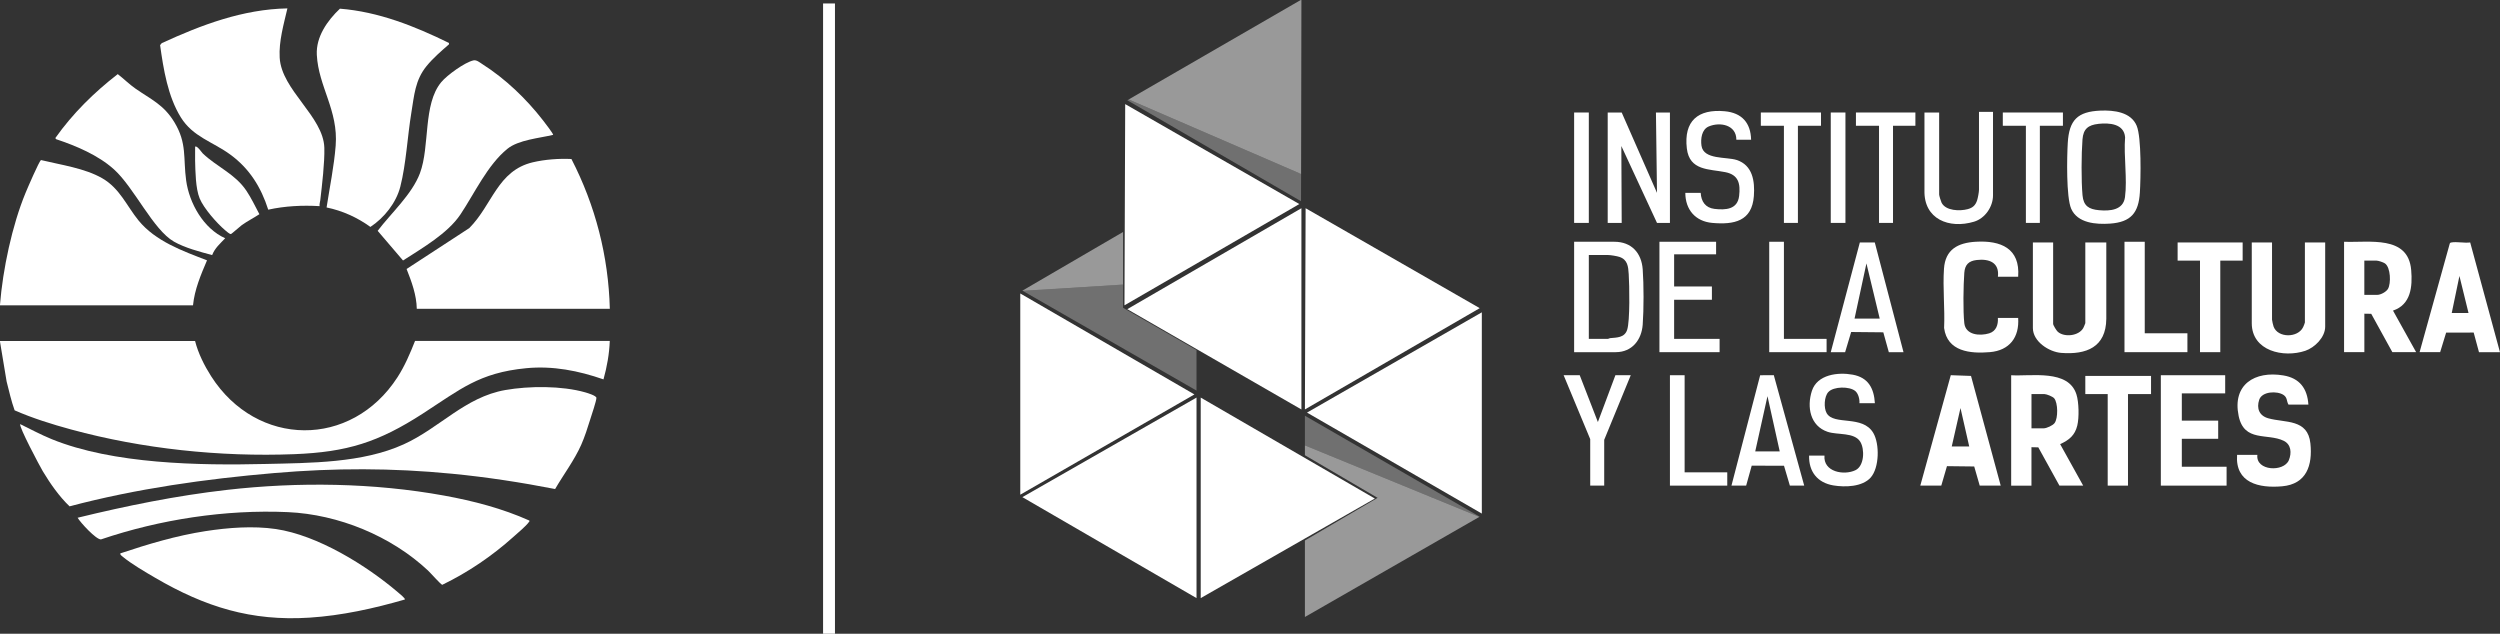
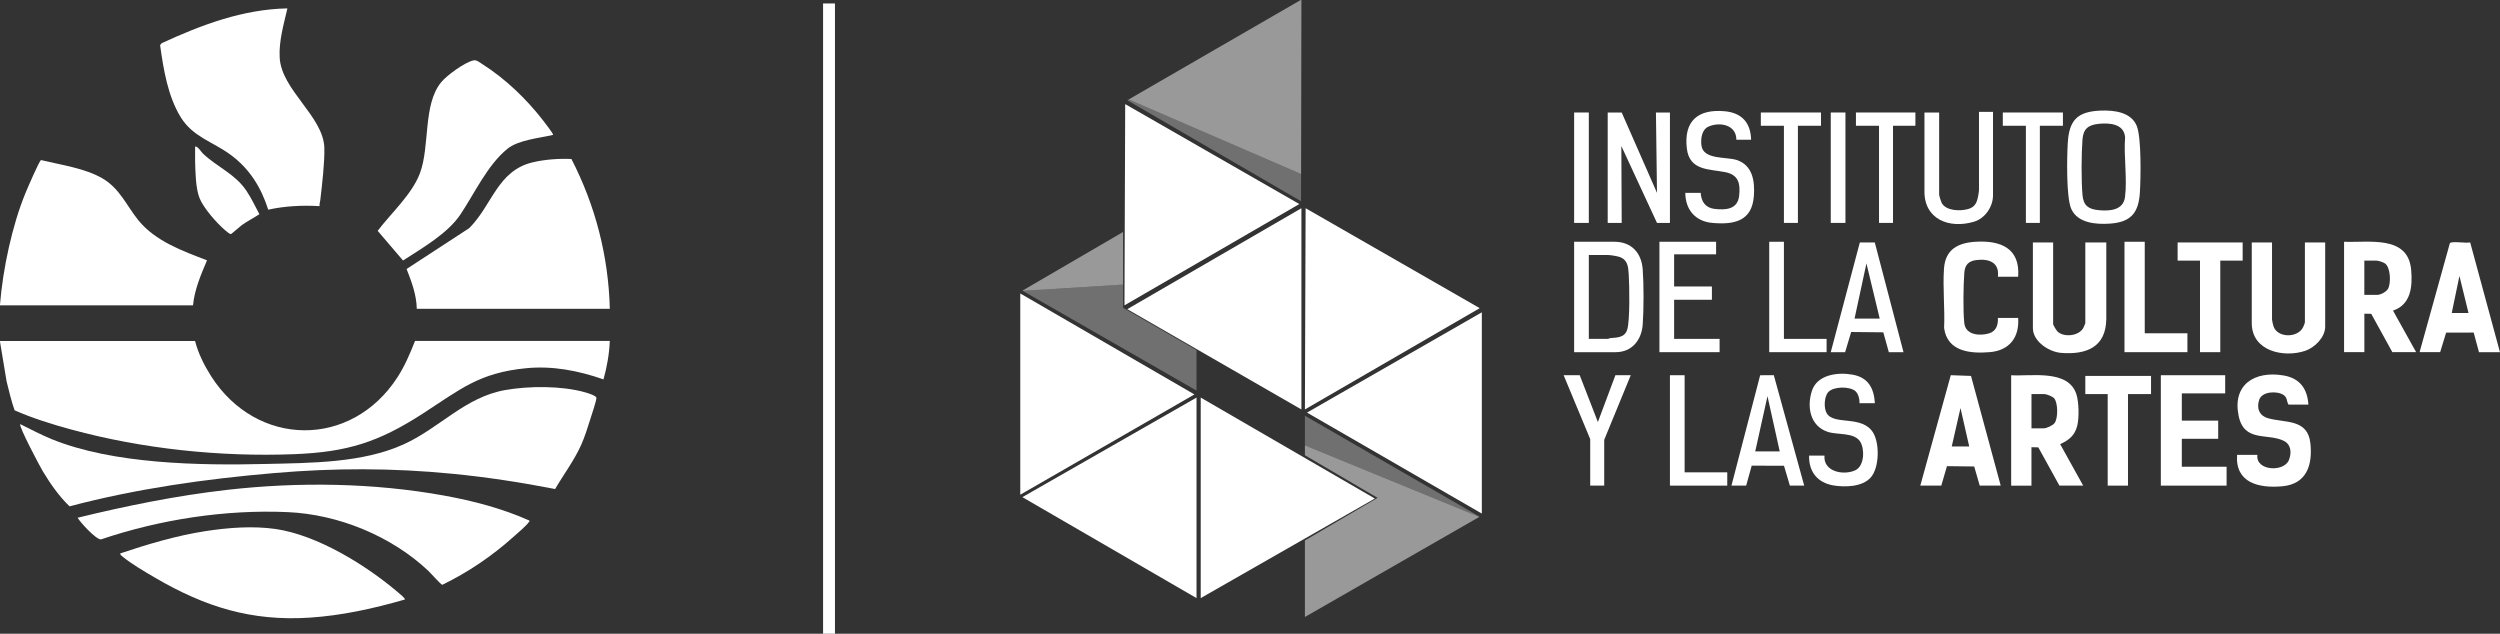
<svg xmlns="http://www.w3.org/2000/svg" id="Capa_2" data-name="Capa 2" viewBox="0 0 857.76 217.44">
  <rect x="0" y="0" width="857.76" height="217.44" fill="#333333" stroke="none" />
  <defs>
    <style>
      .cls-1 {
        opacity: .5;
      }

      .cls-1, .cls-2, .cls-3 {
        fill: #fff;
      }

      .cls-2 {
        opacity: .3;
      }
    </style>
  </defs>
  <g id="Capa_1-2" data-name="Capa 1">
    <g>
      <path class="cls-3" d="M0,116.99h66.93c1.06,4.21,3.18,8.45,5.52,12.11,15.65,24.48,48.1,24.83,63.93.33,2.51-3.89,4.32-8.15,6.02-12.45h66.82c-.17,4.48-.97,8.88-2.16,13.19-8.57-2.98-17.39-4.72-26.51-3.84-16.23,1.57-22.69,7.32-35.51,15.59-15.18,9.8-25.88,13.2-44.14,13.91-25.35.98-52-1.81-76.48-8.47-6.57-1.79-13.19-3.85-19.4-6.57-1.16-3.23-1.9-6.58-2.75-9.9L0,117.23v-.24Z" />
      <path class="cls-3" d="M0,104.52c.96-12.07,4.14-27.15,8.77-38.35.56-1.36,4.72-11.06,5.31-11.25,6.72,1.64,15.01,2.77,21.03,6.26s8.33,9.44,12.41,14.45c5.84,7.16,15.14,10.47,23.51,13.69-2.12,4.96-4.27,10-4.81,15.44H0c0-.08,0-.16,0-.24Z" />
      <polygon class="cls-1" points="446.52 0 446.41 59.7 387.26 34.12 446.28 0 446.52 0" />
      <polygon class="cls-2" points="446.41 59.7 446.39 69.05 386.77 34.4 387.26 34.12 446.41 59.7" />
      <path class="cls-3" d="M190.47,167.79c-11.67-2.28-23.5-4.1-35.36-5.25-20.62-2.01-40.31-2-60.94-.24-23.65,2.02-47.39,5.36-70.31,11.43-3.58-3.44-6.63-7.81-9.19-12.07-.97-1.61-8.34-15.48-7.72-16.13,3.58,1.75,7.1,3.64,10.8,5.15,21.1,8.58,50.68,9.05,73.28,8.51,15.44-.37,33.25-.28,47.48-6.74,12.34-5.6,21.01-16.19,34.86-18.63,8.18-1.44,19.43-1.49,27.43.8.74.21,3.81,1.12,3.83,1.9.03.92-1.68,5.98-2.09,7.28-.89,2.88-1.92,6.11-3.14,8.85-2.37,5.31-6.04,10.15-8.95,15.16Z" />
      <path class="cls-3" d="M143,105.96c-.08-4.75-1.78-9.31-3.5-13.67l21.5-14.02c7.93-7.94,9.66-19.71,21.79-22.58,4.19-.99,9.03-1.34,13.27-1.13,8.23,15.97,12.71,33.36,13.17,51.39h-66.22Z" />
      <path class="cls-3" d="M98.61,2.88c-1.26,5.44-2.97,11.25-2.65,16.91.62,11.14,15.01,20.16,15.32,30.92.14,5.06-.79,12.8-1.39,17.98-.08.68-.35,1.33-.24,2.04-5.89-.35-11.83-.06-17.62,1.21-2.47-7.73-6.44-14.1-13.02-18.91-6.07-4.44-12.81-6.05-16.97-12.77-4.46-7.2-5.96-16.51-7.11-24.79l.56-.66c13.63-6.28,27.88-11.65,43.12-11.93Z" />
      <polygon class="cls-3" points="507.7 105.73 447.72 140.48 447.96 71.44 507.7 105.73" />
      <polygon class="cls-3" points="508.42 107.16 508.42 176.21 448.44 141.56 508.42 107.16" />
      <polygon class="cls-3" points="446.52 71.44 446.52 140.49 386.77 106.08 446.52 71.44" />
      <polygon class="cls-3" points="350.06 100.69 409.81 135.33 350.06 169.73 350.06 100.69" />
      <polygon class="cls-3" points="410.53 136.41 410.53 205.21 350.78 170.57 410.53 136.41" />
      <polygon class="cls-3" points="411.97 136.41 471.71 171.05 411.97 205.21 411.97 136.41" />
      <polygon class="cls-3" points="445.8 70.01 385.81 104.76 386.06 35.72 445.8 70.01" />
-       <path class="cls-3" d="M112.05,71.2c1.08-7.03,2.56-14.11,3.12-21.22.96-12.11-5.91-20.23-6.47-31.17-.32-6.18,3.64-11.78,7.93-15.83,13.23,1.04,25.64,5.99,37.41,11.76v.48c-2.67,2.32-5.42,4.68-7.67,7.43-3.97,4.86-4.25,10.06-5.25,16.1-1.33,8.11-1.77,17.43-3.76,25.25-1.41,5.57-5.53,10.74-10.28,13.86-4.47-3.24-9.61-5.57-15.04-6.68Z" />
      <path class="cls-3" d="M181.63,178.61c.1.36-.1.4-.24.6-.85,1.24-3.99,3.88-5.28,5.03-7.31,6.55-15.52,12.12-24.36,16.41-.43,0-4.14-4.2-4.91-4.91-12.69-11.86-30.69-19.25-48.1-20.03-21.41-.95-43.9,2.52-64.09,9.36-1.65.12-7.07-5.79-8.02-7.43,16.86-4.12,33.98-7.59,51.25-9.56,24.43-2.79,50.31-2.44,74.51,1.96,10,1.82,19.95,4.41,29.23,8.56Z" />
      <path class="cls-3" d="M138.92,205.69c-10.63,3.08-21.65,5.52-32.75,6.23-20,1.28-35.8-3.7-52.82-13.62-3.46-2.02-8.33-4.85-11.34-7.37-.33-.28-.81-.55-.74-1.06,9.53-3.18,19.23-6.09,29.19-7.63,7.74-1.2,16.39-1.87,24.16-.73,14.39,2.12,31.07,12.45,42.01,21.79.37.32,2.53,2.05,2.28,2.39Z" />
      <polygon class="cls-2" points="507.69 177.28 507.56 177.35 447.72 152.82 447.72 142.64 507.69 177.28" />
      <polygon class="cls-1" points="507.56 177.35 447.72 211.69 447.72 185.44 472.66 170.81 447.72 156.19 447.72 152.82 507.56 177.35" />
      <path class="cls-3" d="M189.79,46.27c-4.73,1.14-11.88,1.7-15.71,4.8-6.81,5.52-11.3,15.33-16.1,22.51-4.39,6.56-13.17,11.57-19.7,15.8l-8.7-10.18c4.61-6.08,11.78-12.52,14.5-19.75,3.5-9.34.97-23.64,7.33-31.28,1.99-2.39,8.04-6.78,11.03-7.45,1.07-.24,2.14.7,3.05,1.28,7.92,5.03,15.05,11.88,20.79,19.26.45.58,3.68,4.75,3.5,5.01Z" />
-       <path class="cls-3" d="M77.26,81.75c-1.72,1.83-3.53,3.34-4.47,5.77-4.23-1.15-9.31-2.45-13.11-4.62-7.16-4.09-13.64-18.53-20.56-24.77-5.44-4.9-12.98-8.08-19.86-10.37l-.28-.39c5.95-8.41,13.29-15.65,21.42-21.94,2.07,1.59,3.93,3.48,6.08,4.97,5.43,3.78,9.7,5.5,13.37,11.57,4.37,7.23,2.96,12.22,4.02,19.96s5.9,16.47,13.4,19.82Z" />
      <polygon class="cls-1" points="385.33 79.59 385.33 97.64 350.87 99.78 350.78 99.73 385.33 79.59" />
      <polygon class="cls-2" points="410.53 120.11 410.53 134.01 350.87 99.78 385.33 97.64 385.33 105.6 410.53 120.11" />
      <rect class="cls-3" x="282.4" y="1.2" width="4.08" height="216.24" />
      <path class="cls-3" d="M714.76,166.62h-8.16l-7.25-13.13-2.35-.05v13.19h-6.96v-37.88c6.92.41,19.6-2.12,22.38,6.53.87,2.71.97,7.99.3,10.74-.81,3.35-2.85,5.01-5.88,6.36l7.91,14.25ZM697.01,146.96h4.2c.96,0,3.11-.97,3.72-1.8,1.24-1.66,1.19-6.9-.13-8.5-.5-.61-2.64-1.45-3.35-1.45h-4.44v11.75Z" />
      <path class="cls-3" d="M804.26,82.95c8.61.36,22.01-2.38,23.03,9.71.48,5.67-.07,11.84-6.24,13.91l7.93,14.25h-8.16l-7.24-13.15-2.36-.04v13.19h-6.96v-37.88ZM811.21,101.17h4.44c1.17,0,3.07-1.02,3.68-2.07,1.06-1.82.94-7.32-1.04-8.72-.56-.39-2.26-.96-2.88-.96h-4.2v11.75Z" />
      <path class="cls-3" d="M704.44,83.19v27.93c0,.47,1.16,2.34,1.6,2.72,2.27,1.98,7.17,1.44,8.73-1.27.12-.22.71-1.59.71-1.69v-27.69h7.2v26.25c-.12,9.67-6.82,12.32-15.48,11.64-4.19-.33-9.71-3.91-9.71-8.52v-29.37h6.96Z" />
      <path class="cls-3" d="M779.54,83.19v26.49c0,.33.38,1.94.53,2.35,1.43,3.98,8.37,3.97,10.16.18.13-.27.59-1.41.59-1.57v-27.45h6.96v28.89c0,3.62-3.57,7.18-6.83,8.28-7.46,2.5-18.36.1-18.36-9.48v-27.69h6.96Z" />
      <path class="cls-3" d="M792.02,138.81h-6.84c-.71-1.21-.32-2.4-1.72-3.32-2.17-1.42-7.35-1.25-8.32,1.68s0,5.49,3.15,6.36c5.79,1.61,13.53.11,14.42,8.61.78,7.49-1.3,13.96-9.69,14.71-7.92.71-16.15-1.12-15.47-10.78h6.96c-.62,5.57,9.11,5.97,10.81,1.81,1-2.45.82-5.38-1.77-6.64-5.55-2.71-13.57.59-15.46-8.53-2.23-10.76,5.51-15.55,15.35-13.9,5.58.93,8.22,4.48,8.58,10Z" />
      <polygon class="cls-3" points="763.47 128.74 763.47 134.97 748.59 134.97 748.59 144.32 761.07 144.32 761.07 150.55 748.59 150.55 748.59 160.14 763.95 160.14 763.95 166.62 741.39 166.62 741.39 128.74 763.47 128.74" />
-       <path class="cls-3" d="M686.45,166.62h-7.2l-1.89-6.57-9.35-.11-1.95,6.68h-7.2l10.46-37.89,6.94.25,10.19,37.64ZM675.65,153.19l-3-13.19-3,13.19h6Z" />
+       <path class="cls-3" d="M686.45,166.62h-7.2l-1.89-6.57-9.35-.11-1.95,6.68h-7.2l10.46-37.89,6.94.25,10.19,37.64ZM675.65,153.19l-3-13.19-3,13.19Z" />
      <path class="cls-3" d="M830.17,120.83l10.35-37.24c.1-.3.28-.35.56-.4,1.8-.34,4.54.27,6.45-.01l10.22,37.65h-7.2l-1.82-6.73-9.45.02-2.05,6.7h-7.08ZM846.96,107.4l-3.12-12.71-2.64,12.71h5.76Z" />
      <path class="cls-3" d="M692.45,94.94h-6.96c.57-4.9-3.05-6.22-7.29-5.73-2.78.33-4.03,1.65-4.24,4.4-.32,4.3-.46,13.1,0,17.27.46,4.11,5.35,4.46,8.53,3.49,2.41-.74,3.14-2.95,2.99-5.29h6.96c.46,6.65-2.96,11.17-9.72,11.74-6.72.57-14.61-.19-15.69-8.29.31-6.64-.5-13.78-.04-20.36s4.74-8.87,10.92-9.23c8.57-.5,15.26,2.26,14.53,12Z" />
      <polygon class="cls-3" points="556.41 38.6 568.52 66.17 568.16 38.6 572.96 38.6 572.96 76.48 568.52 76.48 556.29 50.1 556.41 76.48 551.61 76.48 551.61 38.6 556.41 38.6" />
      <path class="cls-3" d="M540.09,120.83v-37.88h13.8c5.9,0,9.31,3.83,9.73,9.46.38,5.21.38,13.75,0,18.96s-3.62,9.46-9.25,9.46h-14.28ZM545.13,116.27h6.6c.08,0,.41-.22.71-.25,2.29-.22,4.91-.12,5.83-2.81,1.03-3.03.79-15.39.55-19.13-.16-2.64-.38-4.99-3.18-5.93-.87-.29-3.04-.65-3.91-.65h-6.6v28.77Z" />
      <path class="cls-3" d="M720.71,37.95c4.53-.18,10.44.46,12.4,5.21,1.67,4.04,1.39,18.03,1.09,22.9-.43,6.97-3.07,10.15-10.21,10.66-4.79.34-11.19-.13-13.36-5.11-1.73-3.98-1.46-17.76-1.17-22.59.47-7.82,3.32-10.74,11.24-11.07ZM719.99,42.5c-3.5.38-5.19,1.7-5.48,5.31-.39,4.99-.44,14.24.01,19.18.33,3.66,2.16,4.81,5.67,5.13,3.74.34,8.3,0,8.9-4.47.84-6.27-.48-14.1.04-20.53-.35-4.69-5.42-5.03-9.14-4.63Z" />
      <path class="cls-3" d="M643.26,138.33h-5.28c.12-1.31-.38-3.32-1.45-4.19-2-1.62-7.42-1.58-9.21.36-1.45,1.57-1.63,5.44-.58,7.26,2.5,4.32,12.3.49,16,6.79,2.21,3.77,2.08,11.96-.91,15.31-2.87,3.21-8.79,3.35-12.78,2.69-5.47-.92-8.48-4.72-8.34-10.24h5.28c-.49,5.6,6.69,6.93,10.65,5,3.04-1.48,3.19-7.18,1.64-9.73-2.04-3.34-7.79-2.27-11.21-3.42-6.01-2.02-7.19-8.55-5.4-14.05,1.84-5.64,8.93-6.48,13.99-5.56,5.33.97,7.31,4.64,7.62,9.77Z" />
      <path class="cls-3" d="M600.79,47.95h-5.04c.03-5.09-5.57-6.22-9.48-4.56-2.42,1.03-2.81,4.23-2.49,6.58.67,4.91,8.6,3.77,12.1,4.93,5.48,1.8,6.25,7.29,5.88,12.36-.64,8.64-6.75,9.89-14.28,9.22-5.79-.52-9.22-4.55-9.24-10.3h5.28c.15,2.96,1.63,5.12,4.71,5.49,3.87.46,7.93.19,8.47-4.43.49-4.25-.2-7.26-4.72-8.17-5.48-1.11-12.32-.43-13.22-8.13-1.1-9.43,3.82-13.62,13.02-12.77,5.83.54,8.91,3.96,9.03,9.8Z" />
      <path class="cls-3" d="M683.81,38.36v28.65c0,3.95-2.74,7.93-6.53,9.06-8.49,2.54-17.24-.84-16.99-10.74v-26.73s5.04,0,5.04,0v28.17c0,.33.62,2.37.83,2.77,1.44,2.84,6.28,2.94,8.96,2.22,1.72-.46,2.66-1.3,3.23-3,.27-.8.65-2.88.65-3.66v-26.73h4.8Z" />
      <path class="cls-3" d="M594.07,166.62l9.85-37.87,4.68-.03,10.43,37.89h-4.92l-2.01-6.81-11.08-.03-1.91,6.85h-5.04ZM610.63,154.87l-4.2-18.94-4.2,18.94h8.4Z" />
      <path class="cls-3" d="M628.14,120.83l9.98-37.65,5.13.02,9.85,37.63h-5.04l-1.89-6.81-11.03-.11-2.07,6.92h-4.92ZM644.94,109.32l-4.56-18.94-4.08,18.94h8.64Z" />
      <polygon class="cls-3" points="588.8 82.95 588.8 87.26 574.4 87.26 574.4 98.29 587.36 98.29 587.36 102.85 574.4 102.85 574.4 116.27 590 116.27 590 120.83 569.36 120.83 569.36 82.95 588.8 82.95" />
      <polygon class="cls-3" points="738.03 128.98 738.03 135.21 730.12 135.21 730.12 166.62 723.16 166.62 723.16 135.21 715.48 135.21 715.48 128.98 738.03 128.98" />
      <polygon class="cls-3" points="735.87 82.95 735.87 114.35 750.51 114.35 750.51 120.83 728.92 120.83 728.92 82.95 735.87 82.95" />
      <polygon class="cls-3" points="769.46 83.19 769.46 89.42 761.79 89.42 761.79 120.83 754.83 120.83 754.83 89.42 747.15 89.42 747.15 83.19 769.46 83.19" />
      <path class="cls-3" d="M66.94,50.35c.59-.6,2.29,1.97,2.63,2.29,4.92,4.69,11.08,6.99,14.99,12.83,1.69,2.52,3.01,5.35,4.44,8.02-1.98,1.31-4.11,2.37-6.05,3.76-.63.45-3.46,2.99-3.69,3.05-.42.11-1.58-.94-2-1.29-2.85-2.41-7.33-7.5-8.75-10.92s-1.47-9.37-1.57-13.05c-.04-1.56.05-3.13.01-4.68Z" />
      <polygon class="cls-3" points="542.01 128.74 548.24 144.8 554.25 128.74 559.52 128.74 550.41 150.91 550.41 166.62 545.61 166.62 545.61 150.67 536.49 128.74 542.01 128.74" />
      <polygon class="cls-3" points="578 128.74 578 162.06 592.63 162.06 592.63 166.62 572.96 166.62 572.96 128.74 578 128.74" />
      <polygon class="cls-3" points="612.07 82.95 612.07 116.27 626.71 116.27 626.71 120.83 607.03 120.83 607.03 82.95 612.07 82.95" />
      <polygon class="cls-3" points="624.79 38.6 624.79 43.15 616.87 43.15 616.87 76.48 612.07 76.48 612.07 43.15 604.15 43.15 604.15 38.6 624.79 38.6" />
      <polygon class="cls-3" points="707.8 38.6 707.8 43.15 699.88 43.15 699.88 76.48 695.09 76.48 695.09 43.15 687.17 43.15 687.17 38.6 707.8 38.6" />
      <polygon class="cls-3" points="657.18 38.6 657.18 43.15 649.5 43.15 649.5 76.48 644.7 76.48 644.7 43.15 636.78 43.15 636.78 38.6 657.18 38.6" />
      <rect class="cls-3" x="628.14" y="38.6" width="5.04" height="37.88" />
      <rect class="cls-3" x="540.09" y="38.6" width="5.04" height="37.88" />
    </g>
  </g>
</svg>